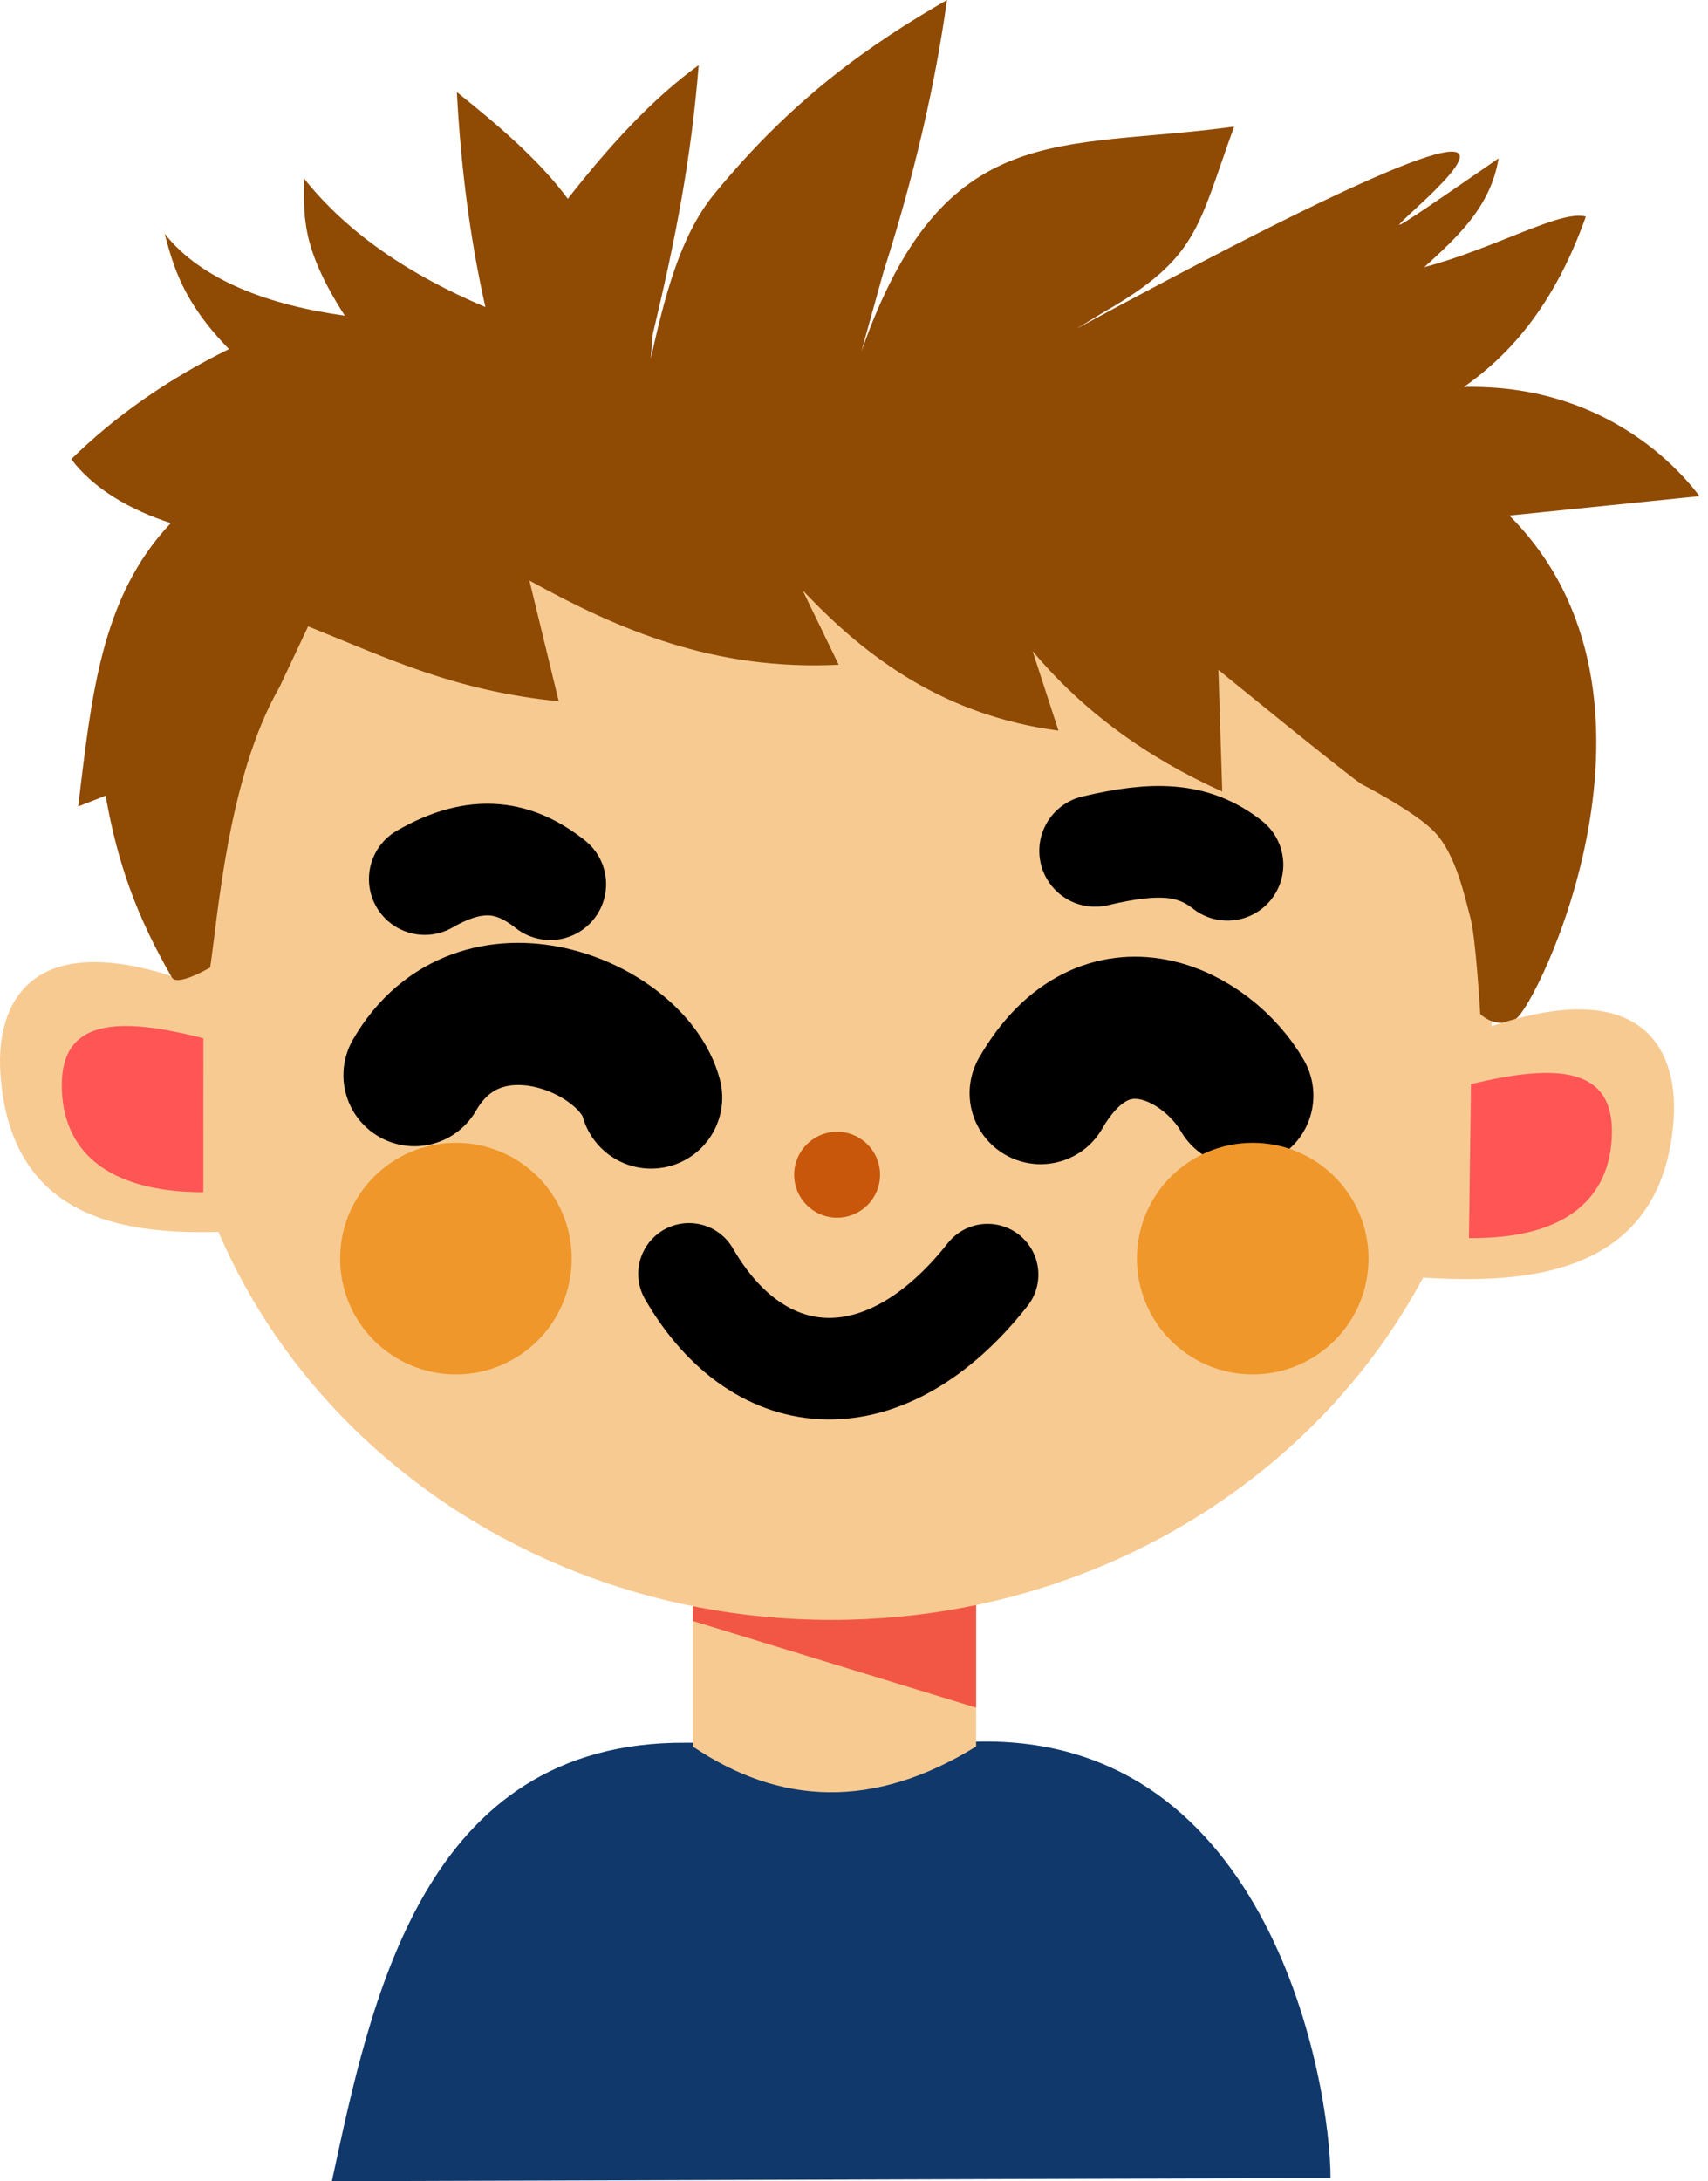
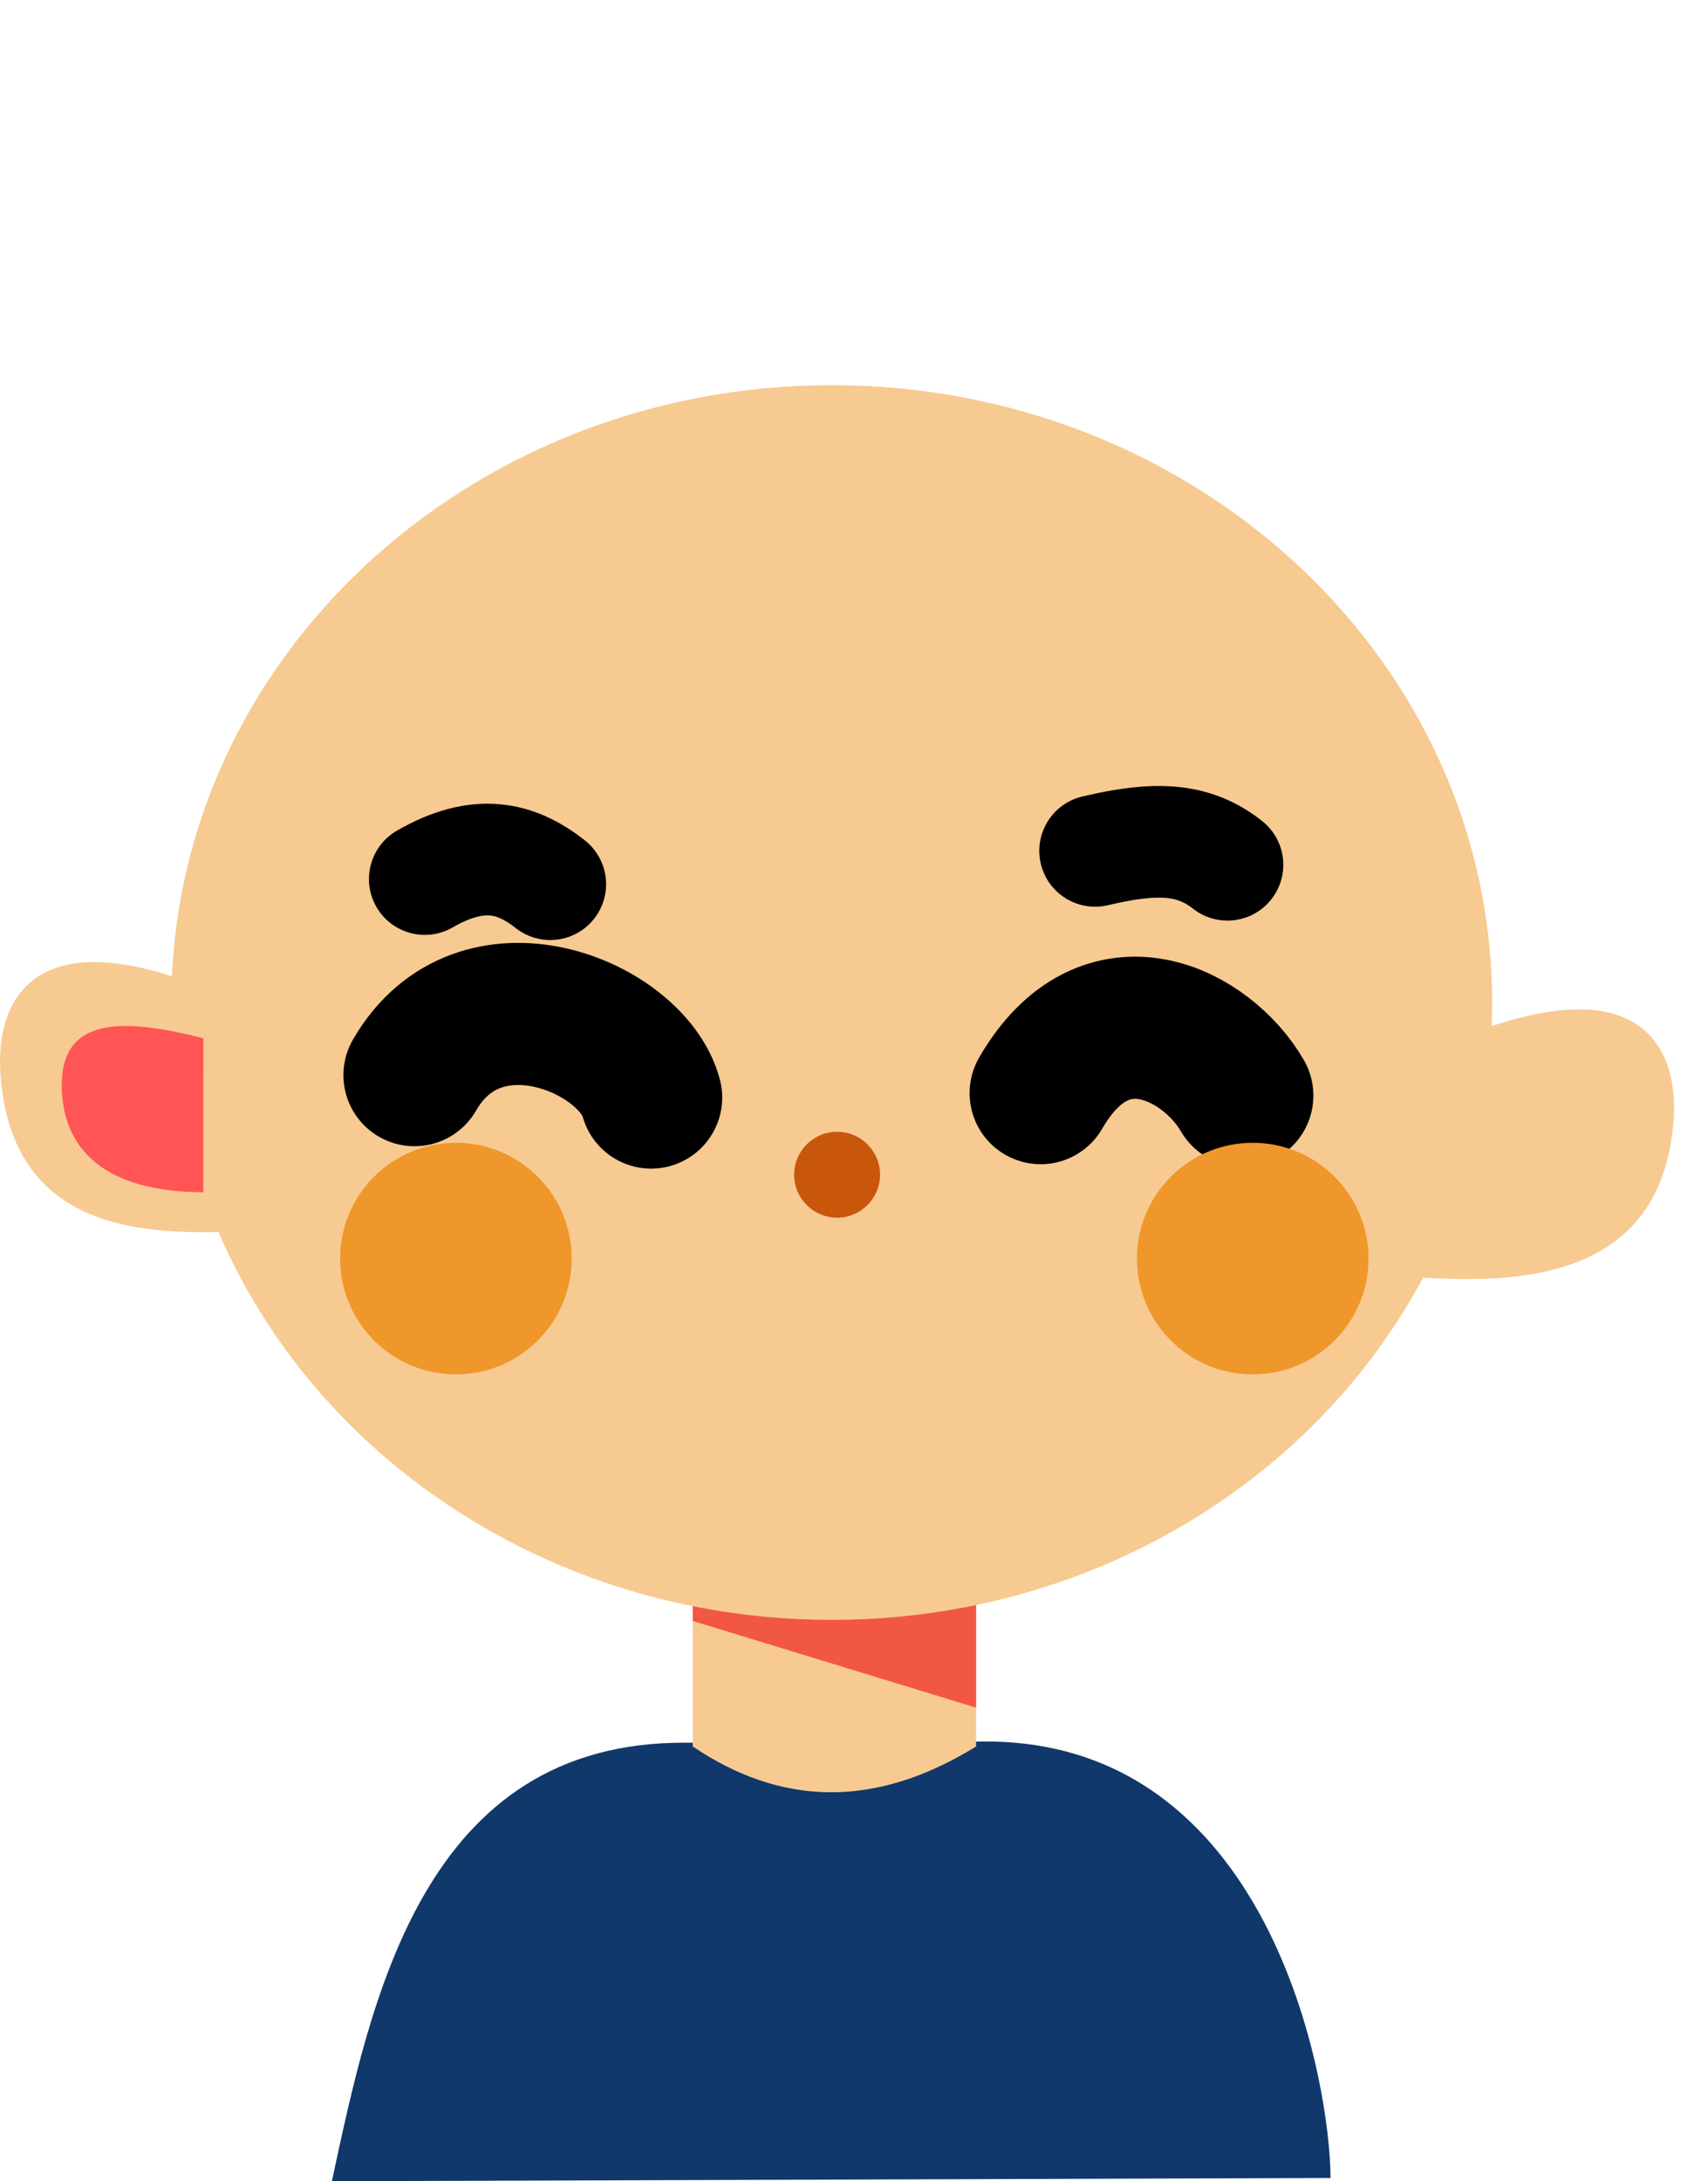
<svg xmlns="http://www.w3.org/2000/svg" width="195" height="249" viewBox="0 0 195 249" fill="none">
  <path d="M37.889 249C42.334 228.403 48.255 198.73 78.354 198.942L111.439 198.818C145.222 197.937 151.904 238.172 151.904 248.631L37.889 249Z" fill="#10386A" />
  <path d="M79.092 175.327H111.439V199.372C99.72 206.612 89.008 206.067 79.092 199.372V175.327Z" fill="#F7CA92" />
  <path d="M79.092 185.045L111.439 194.941V179.74L79.092 181.317V185.045Z" fill="#F25746" />
  <path d="M94.958 184.921C136.597 184.921 170.353 153.368 170.353 114.445C170.353 75.523 136.597 43.97 94.958 43.97C53.318 43.97 19.563 75.523 19.563 114.445C19.563 153.368 53.318 184.921 94.958 184.921Z" fill="#F7CA92" />
  <path d="M27.351 140.547C15.988 141.084 1.204 140.377 0.042 122.457C-0.468 114.581 3.453 105.319 22.046 112.282L27.351 140.547Z" fill="#F7CA92" />
  <path d="M23.21 136.1C12.032 136.084 7.053 131.226 7.053 123.871C7.053 116.517 13.174 115.934 23.218 118.53L23.21 136.1Z" fill="#FF5555" />
-   <path d="M23.991 110.448C23.991 110.448 20.244 112.659 19.625 111.587C15.614 104.639 13.425 98.587 12.061 90.831L8.924 92.061C10.435 79.771 11.426 68.221 19.502 59.713C14.996 58.275 10.678 55.822 8.138 52.416C13.167 47.489 19.156 43.279 26.143 39.85C20.759 34.337 19.787 30.277 18.792 26.678C23.026 32.026 30.75 34.839 39.365 36.037C34.159 27.955 34.767 24.422 34.691 20.355C39.704 26.661 46.81 31.413 55.416 35.053C53.641 27.177 52.619 19.048 52.157 10.516C57.004 14.387 61.599 18.334 64.825 22.692C69.592 16.609 74.511 11.236 79.769 7.441C78.897 18.211 77.142 27.228 74.527 38.143L74.295 40.957C75.889 33.859 77.629 26.92 81.552 22.139C90.632 11.072 99.456 4.998 108.118 0C106.755 9.784 104.357 20.124 100.862 31.056L98.341 40.127C107.773 13.249 121.007 17.197 140.896 14.452C136.7 26.026 136.817 29.46 125.953 35.668L122.874 37.541C210.234 -9.719 133.154 44.269 171.091 18.08C170.186 23.61 166.389 27.052 162.605 30.502C170.88 28.285 178.165 23.931 181.054 24.722C173.972 44.657 160.164 50.25 139.912 52.887C175.834 32.148 192.476 54.622 194.029 56.639L172.321 58.852C192.972 79.503 175.36 114.974 173.071 116.295C170.783 117.617 168.999 115.754 168.999 115.754C168.999 115.754 168.49 107.082 167.896 104.865C167.216 102.324 166.246 97.609 163.818 95.015C161.643 92.692 155.472 89.528 155.472 89.528C154.19 88.787 139.103 76.468 139.103 76.468L139.542 90.365C130.825 86.434 123.569 81.121 117.886 74.32L120.843 83.408C108.113 81.713 99.159 75.403 91.621 67.362L95.752 75.885C81.485 76.578 70.658 71.903 60.443 66.275L63.791 80.06C51.849 78.85 44.341 75.18 35.177 71.502L31.924 78.408C25.959 88.74 24.844 105.02 23.991 110.448Z" fill="#8F4A03" />
-   <path d="M78.663 145.417C86.746 159.417 101.139 160.254 112.755 145.504" stroke="black" stroke-width="11.59" stroke-linecap="round" stroke-linejoin="round" />
  <path d="M47.32 122.736C54.758 109.853 72.182 117.24 74.34 125.293" stroke="black" stroke-width="16.227" stroke-linecap="round" stroke-linejoin="round" />
  <path d="M118.811 124.788C126.249 111.906 137.867 118.2 141.833 125.07" stroke="black" stroke-width="16.227" stroke-linecap="round" stroke-linejoin="round" />
  <path d="M125.029 97.132C131.866 95.513 136.217 95.625 140.137 98.719" stroke="black" stroke-width="12.749" stroke-linecap="round" stroke-linejoin="round" />
  <path d="M48.496 100.35C54.608 96.821 58.901 97.843 62.822 100.937" stroke="black" stroke-width="12.749" stroke-linecap="round" stroke-linejoin="round" />
  <path d="M52.05 156.897C59.351 156.897 65.27 150.979 65.27 143.678C65.27 136.377 59.351 130.458 52.05 130.458C44.749 130.458 38.831 136.377 38.831 143.678C38.831 150.979 44.749 156.897 52.05 156.897Z" fill="#EF972A" />
  <path d="M143.02 156.897C150.321 156.897 156.24 150.979 156.24 143.678C156.24 136.377 150.321 130.458 143.02 130.458C135.719 130.458 129.801 136.377 129.801 143.678C129.801 150.979 135.719 156.897 143.02 156.897Z" fill="#EF972A" />
  <path d="M95.571 139.006C98.279 139.006 100.475 136.811 100.475 134.103C100.475 131.394 98.279 129.199 95.571 129.199C92.863 129.199 90.668 131.394 90.668 134.103C90.668 136.811 92.863 139.006 95.571 139.006Z" fill="#C9570B" />
  <path d="M162.456 145.846C173.81 146.54 189.651 145.913 191.061 128.011C191.68 120.143 187.888 110.828 169.201 117.531L162.456 145.846Z" fill="#F7CA92" />
-   <path d="M167.706 141.331C178.883 141.47 183.929 136.682 184.031 129.328C184.133 121.974 178.021 121.307 167.941 123.763L167.706 141.331Z" fill="#FF5555" />
</svg>